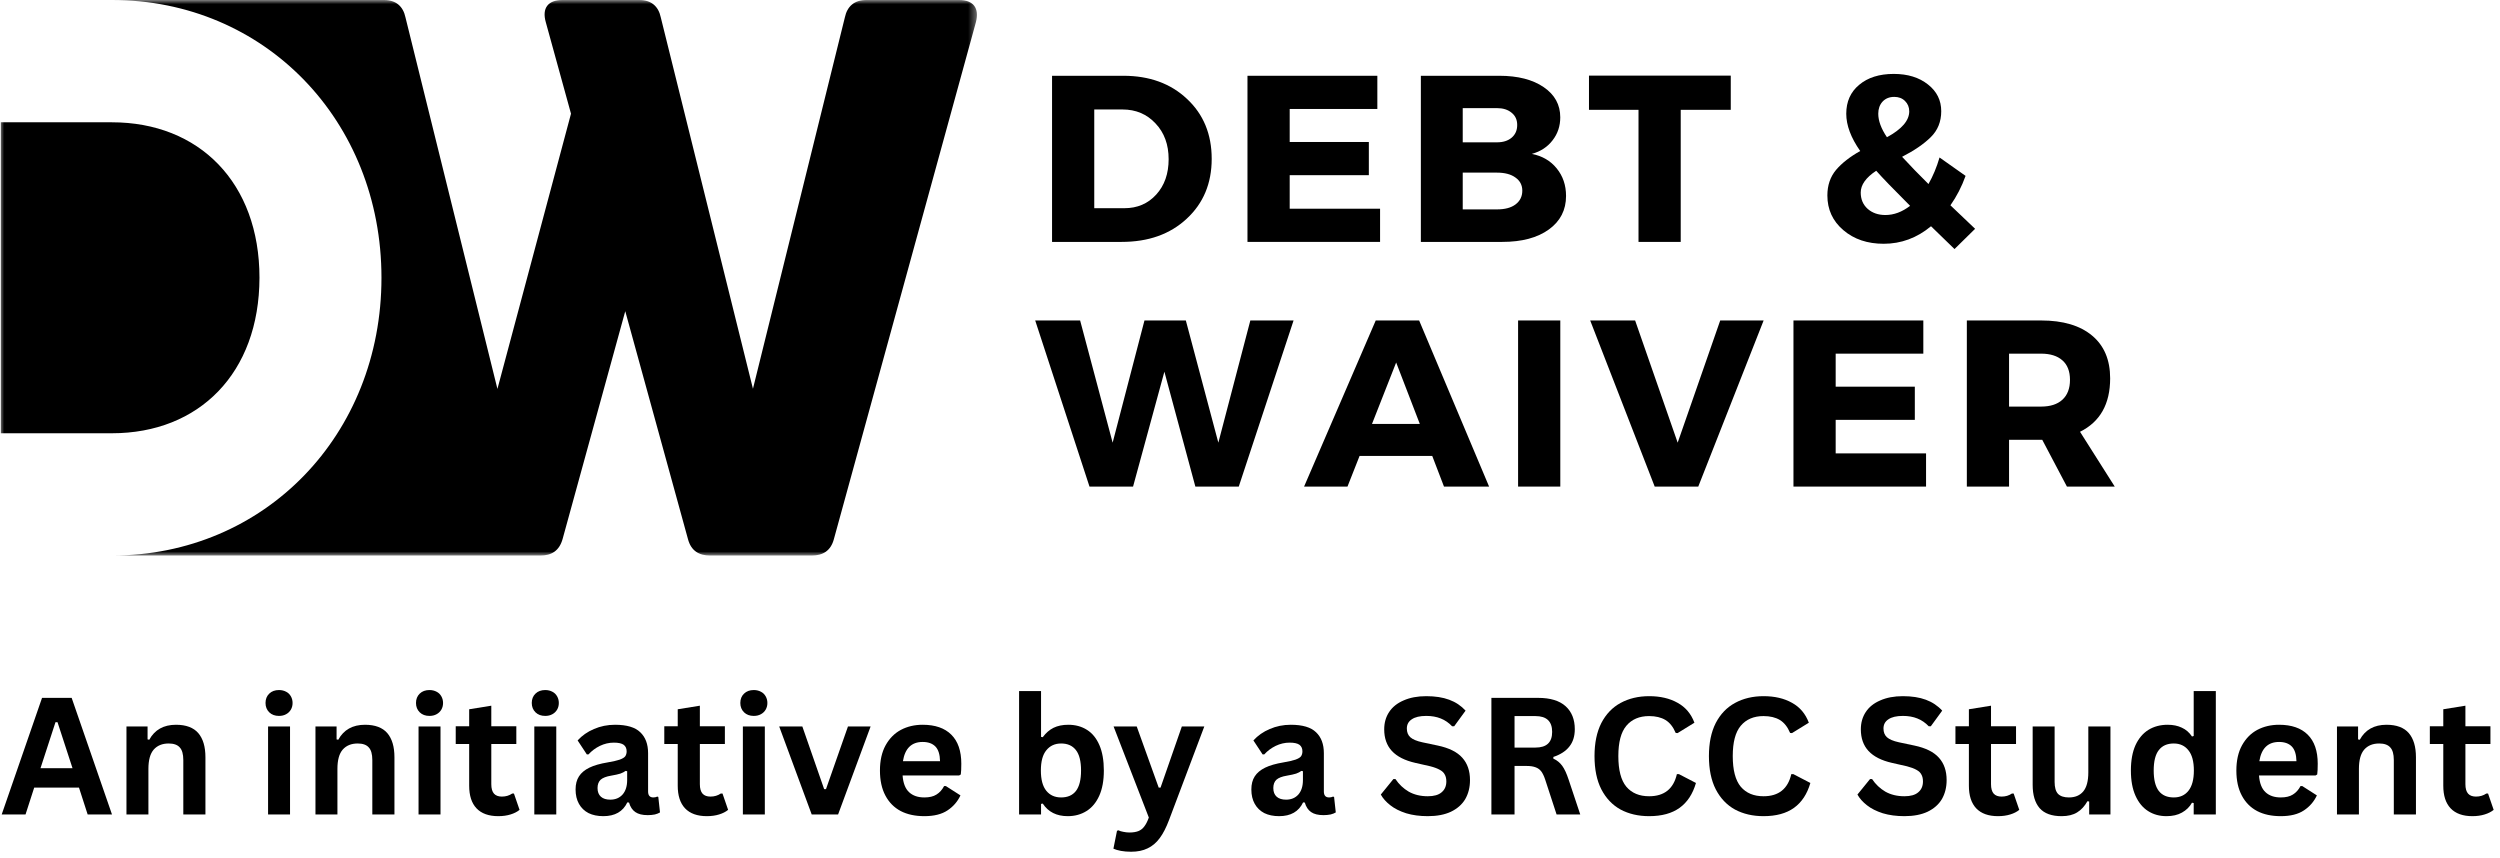
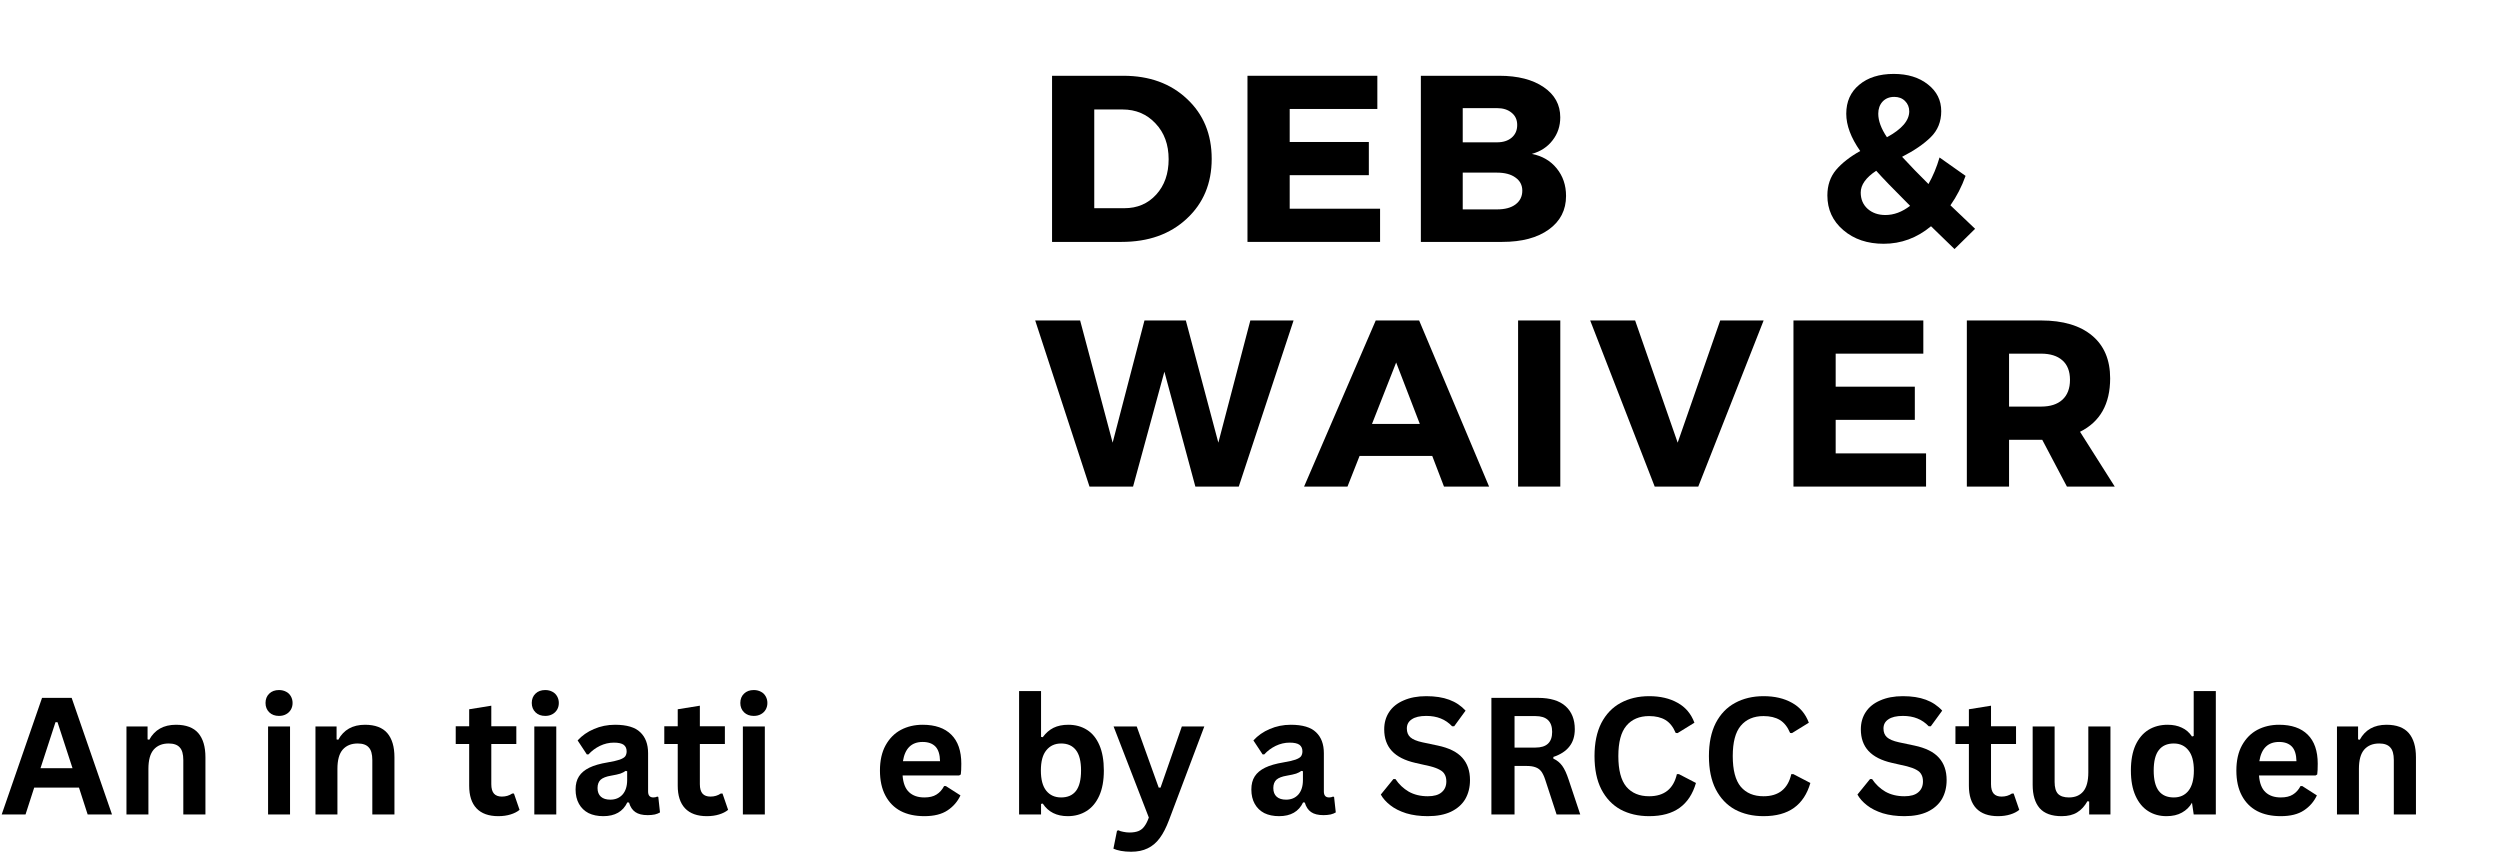
<svg xmlns="http://www.w3.org/2000/svg" width="306" height="105" viewBox="0 0 306 105" fill="none">
  <mask id="mask0_308_331" style="mask-type:luminance" maskUnits="userSpaceOnUse" x="0" y="0" width="120" height="68">
    <path d="M0 0H119.615V68H0V0Z" fill="white" />
  </mask>
  <g mask="url(#mask0_308_331)">
-     <path d="M13.698 53.031H0.099V14.969H13.698C24.375 14.969 31.76 22.354 31.76 34C31.734 45.667 24.375 53.031 13.698 53.031ZM117.39 0H106.041C104.583 0 103.698 0.766 103.411 2.13L92.161 47.583L80.88 2.13C80.593 0.766 79.713 0 78.255 0H68.838C67.093 0 66.307 0.979 66.807 2.724L69.89 13.917L60.885 47.604L49.63 2.13C49.343 0.766 48.458 0 47 0H13.698C32.427 0 46.692 14.776 46.692 34C46.692 53.224 32.427 68 13.698 68H66.14C67.5 68 68.458 67.427 68.864 65.969L76.531 38.089L84.203 65.969C84.583 67.427 85.567 68 86.927 68H99.349C100.713 68 101.692 67.427 102.073 65.969L119.448 2.724C119.901 0.979 119.135 0 117.39 0Z" fill="black" />
-   </g>
+     </g>
  <path d="M128.771 9.275H137.5C140.692 9.275 143.291 10.223 145.291 12.109C147.302 13.984 148.312 16.432 148.312 19.442C148.312 22.442 147.291 24.89 145.25 26.775C143.218 28.666 140.567 29.609 137.291 29.609H128.771V9.275ZM133.937 13.4V25.484H137.625C139.208 25.484 140.505 24.932 141.521 23.817C142.531 22.708 143.041 21.265 143.041 19.484C143.041 17.692 142.505 16.234 141.437 15.109C140.38 13.973 139.031 13.4 137.396 13.4H133.937Z" fill="black" />
  <path d="M168.587 13.338H157.858V17.38H167.546V21.442H157.858V25.546H168.921V29.609H152.691V9.275H168.587V13.338Z" fill="black" />
  <path d="M173.913 9.275H183.517C185.793 9.275 187.606 9.744 188.955 10.671C190.299 11.588 190.976 12.817 190.976 14.359C190.976 15.432 190.663 16.369 190.038 17.171C189.424 17.979 188.58 18.536 187.496 18.838C188.772 19.088 189.788 19.682 190.538 20.609C191.299 21.541 191.684 22.666 191.684 23.984C191.684 25.708 190.981 27.078 189.58 28.088C188.174 29.104 186.272 29.609 183.871 29.609H173.913V9.275ZM179.038 13.234V17.421H183.226C183.976 17.421 184.569 17.234 185.017 16.859C185.476 16.473 185.705 15.953 185.705 15.296C185.705 14.661 185.476 14.161 185.017 13.796C184.569 13.421 183.976 13.234 183.226 13.234H179.038ZM179.038 21.13V25.63H183.226C184.194 25.63 184.955 25.432 185.496 25.025C186.049 24.609 186.33 24.046 186.33 23.338C186.33 22.661 186.049 22.124 185.496 21.734C184.955 21.333 184.194 21.13 183.226 21.13H179.038Z" fill="black" />
-   <path d="M211.845 13.443H205.72V29.61H200.554V13.443H194.491V9.256H211.845V13.443Z" fill="black" />
  <path d="M239.232 30.484L236.357 27.693C234.633 29.125 232.701 29.838 230.566 29.838C228.576 29.838 226.93 29.287 225.628 28.172C224.321 27.062 223.67 25.646 223.67 23.922C223.67 22.688 224.024 21.646 224.732 20.797C225.451 19.953 226.441 19.182 227.691 18.484C226.55 16.859 225.982 15.338 225.982 13.922C225.982 12.438 226.508 11.255 227.566 10.38C228.618 9.495 230.029 9.047 231.795 9.047C233.503 9.047 234.899 9.479 235.982 10.338C237.066 11.188 237.607 12.276 237.607 13.609C237.607 14.891 237.18 15.943 236.337 16.776C235.503 17.609 234.326 18.417 232.816 19.193C233.842 20.307 234.92 21.417 236.045 22.526C236.597 21.557 237.05 20.474 237.399 19.276L240.587 21.526C240.113 22.849 239.493 24.047 238.732 25.13L241.753 28.005L239.232 30.484ZM229.899 13.922C229.899 14.787 230.253 15.745 230.962 16.797C232.779 15.812 233.691 14.755 233.691 13.63C233.691 13.12 233.514 12.693 233.17 12.359C232.837 12.026 232.399 11.859 231.857 11.859C231.258 11.859 230.779 12.057 230.42 12.443C230.071 12.833 229.899 13.328 229.899 13.922ZM230.774 26.318C231.816 26.318 232.821 25.943 233.795 25.193C231.738 23.141 230.357 21.708 229.649 20.901C228.383 21.734 227.753 22.625 227.753 23.568C227.753 24.391 228.035 25.057 228.607 25.568C229.175 26.068 229.899 26.318 230.774 26.318Z" fill="black" />
  <path d="M151.625 59.558H146.312L142.521 45.495L138.687 59.558H133.354L126.708 39.225H132.208L136.187 54.183L140.083 39.225H145.146L149.125 54.183L153.041 39.225H158.333L151.625 59.558Z" fill="black" />
  <path d="M175.307 55.808H166.411L164.932 59.558H159.619L168.39 39.225H173.702L182.265 59.558H176.744L175.307 55.808ZM173.786 51.891L170.89 44.37L167.932 51.891H173.786Z" fill="black" />
  <path d="M190.981 59.558H185.814V39.225H190.981V59.558Z" fill="black" />
  <path d="M207.868 59.558H202.535L194.639 39.225H200.139L205.347 54.183L210.555 39.225H215.868L207.868 59.558Z" fill="black" />
  <path d="M235.415 43.287H224.686V47.329H234.374V51.391H224.686V55.495H235.749V59.558H219.52V39.225H235.415V43.287Z" fill="black" />
  <path d="M252.991 59.558L249.97 53.829H245.908V59.558H240.741V39.225H249.825C252.517 39.225 254.601 39.844 256.075 41.079C257.543 42.303 258.283 44.047 258.283 46.308C258.283 49.449 257.054 51.631 254.595 52.85L258.845 59.558H252.991ZM245.908 49.766H249.825C250.95 49.766 251.814 49.49 252.429 48.933C253.054 48.365 253.366 47.553 253.366 46.495C253.366 45.443 253.054 44.641 252.429 44.1C251.814 43.558 250.95 43.287 249.825 43.287H245.908V49.766Z" fill="black" />
  <path d="M13.708 99.691H10.729L9.666 96.399H4.187L3.125 99.691H0.208L5.146 85.42H8.771L13.708 99.691ZM6.791 88.399L4.958 94.024H8.875L7.041 88.399H6.791Z" fill="black" />
  <path d="M15.479 99.69V88.919H18.062V90.503L18.27 90.544C18.937 89.326 20.025 88.711 21.541 88.711C22.775 88.711 23.687 89.055 24.27 89.732C24.854 90.414 25.145 91.398 25.145 92.69V99.69H22.437V93.023C22.437 92.305 22.291 91.789 21.999 91.482C21.718 91.164 21.27 91.003 20.645 91.003C19.864 91.003 19.255 91.253 18.812 91.753C18.38 92.253 18.166 93.039 18.166 94.107V99.69H15.479Z" fill="black" />
  <path d="M34.146 87.628C33.656 87.628 33.26 87.482 32.958 87.19C32.651 86.888 32.5 86.503 32.5 86.044C32.5 85.576 32.651 85.19 32.958 84.898C33.26 84.607 33.656 84.461 34.146 84.461C34.479 84.461 34.771 84.534 35.021 84.669C35.271 84.794 35.464 84.982 35.604 85.232C35.74 85.471 35.812 85.742 35.812 86.044C35.812 86.352 35.74 86.622 35.604 86.857C35.464 87.096 35.271 87.284 35.021 87.419C34.771 87.56 34.479 87.628 34.146 87.628ZM32.812 99.69V88.919H35.5V99.69H32.812Z" fill="black" />
  <path d="M38.613 99.69V88.919H41.197V90.503L41.405 90.544C42.072 89.326 43.16 88.711 44.676 88.711C45.91 88.711 46.822 89.055 47.405 89.732C47.988 90.414 48.28 91.398 48.28 92.69V99.69H45.572V93.023C45.572 92.305 45.426 91.789 45.134 91.482C44.853 91.164 44.405 91.003 43.78 91.003C42.999 91.003 42.389 91.253 41.947 91.753C41.514 92.253 41.301 93.039 41.301 94.107V99.69H38.613Z" fill="black" />
-   <path d="M52.564 87.628C52.074 87.628 51.678 87.482 51.376 87.19C51.069 86.888 50.918 86.503 50.918 86.044C50.918 85.576 51.069 85.19 51.376 84.898C51.678 84.607 52.074 84.461 52.564 84.461C52.897 84.461 53.189 84.534 53.439 84.669C53.689 84.794 53.882 84.982 54.022 85.232C54.158 85.471 54.23 85.742 54.23 86.044C54.23 86.352 54.158 86.622 54.022 86.857C53.882 87.096 53.689 87.284 53.439 87.419C53.189 87.56 52.897 87.628 52.564 87.628ZM51.23 99.69V88.919H53.918V99.69H51.23Z" fill="black" />
  <path d="M62.906 97.127L63.594 99.127C63.302 99.367 62.932 99.554 62.49 99.689C62.057 99.825 61.557 99.898 60.99 99.898C59.823 99.898 58.932 99.58 58.323 98.939C57.724 98.304 57.427 97.377 57.427 96.169V91.064H55.781V88.898H57.427V86.814L60.135 86.377V88.898H63.198V91.064H60.135V95.981C60.135 96.512 60.245 96.898 60.469 97.148C60.688 97.387 61.01 97.502 61.427 97.502C61.911 97.502 62.333 97.377 62.698 97.127H62.906Z" fill="black" />
  <path d="M66.734 87.628C66.244 87.628 65.848 87.482 65.546 87.19C65.239 86.888 65.088 86.503 65.088 86.044C65.088 85.576 65.239 85.19 65.546 84.898C65.848 84.607 66.244 84.461 66.734 84.461C67.067 84.461 67.359 84.534 67.609 84.669C67.859 84.794 68.051 84.982 68.192 85.232C68.328 85.471 68.4 85.742 68.4 86.044C68.4 86.352 68.328 86.622 68.192 86.857C68.051 87.096 67.859 87.284 67.609 87.419C67.359 87.56 67.067 87.628 66.734 87.628ZM65.4 99.69V88.919H68.088V99.69H65.4Z" fill="black" />
  <path d="M73.847 99.898C73.149 99.898 72.545 99.773 72.034 99.523C71.534 99.263 71.144 98.888 70.868 98.398C70.587 97.898 70.451 97.31 70.451 96.628C70.451 95.992 70.587 95.456 70.868 95.023C71.144 94.596 71.566 94.242 72.139 93.961C72.706 93.685 73.456 93.471 74.389 93.315C75.024 93.206 75.514 93.096 75.847 92.982C76.191 92.857 76.42 92.721 76.534 92.565C76.644 92.398 76.701 92.201 76.701 91.961C76.701 91.617 76.581 91.352 76.347 91.169C76.107 90.992 75.706 90.898 75.139 90.898C74.54 90.898 73.972 91.034 73.43 91.294C72.889 91.56 72.42 91.909 72.034 92.336H71.826L70.701 90.628C71.243 90.034 71.909 89.565 72.701 89.232C73.493 88.888 74.352 88.711 75.284 88.711C76.712 88.711 77.743 89.018 78.368 89.628C79.003 90.227 79.326 91.081 79.326 92.19V96.878C79.326 97.367 79.54 97.607 79.972 97.607C80.139 97.607 80.295 97.576 80.451 97.503L80.576 97.544L80.784 99.44C80.628 99.539 80.42 99.622 80.159 99.69C79.894 99.742 79.602 99.773 79.284 99.773C78.628 99.773 78.123 99.648 77.764 99.398C77.399 99.148 77.144 98.763 76.993 98.232L76.784 98.211C76.253 99.336 75.274 99.898 73.847 99.898ZM74.701 97.878C75.326 97.878 75.826 97.669 76.201 97.253C76.576 96.826 76.764 96.232 76.764 95.482V94.398L76.576 94.357C76.409 94.482 76.191 94.596 75.93 94.69C75.665 94.773 75.29 94.857 74.805 94.94C74.206 95.039 73.774 95.206 73.514 95.44C73.264 95.68 73.139 96.018 73.139 96.461C73.139 96.919 73.274 97.273 73.555 97.523C73.831 97.763 74.212 97.878 74.701 97.878Z" fill="black" />
  <path d="M88.434 97.127L89.121 99.127C88.829 99.367 88.46 99.554 88.017 99.689C87.585 99.825 87.085 99.898 86.517 99.898C85.35 99.898 84.46 99.58 83.85 98.939C83.251 98.304 82.954 97.377 82.954 96.169V91.064H81.309V88.898H82.954V86.814L85.663 86.377V88.898H88.725V91.064H85.663V95.981C85.663 96.512 85.772 96.898 85.996 97.148C86.215 97.387 86.538 97.502 86.954 97.502C87.439 97.502 87.861 97.377 88.225 97.127H88.434Z" fill="black" />
  <path d="M92.261 87.628C91.772 87.628 91.376 87.482 91.074 87.19C90.766 86.888 90.615 86.503 90.615 86.044C90.615 85.576 90.766 85.19 91.074 84.898C91.376 84.607 91.772 84.461 92.261 84.461C92.594 84.461 92.886 84.534 93.136 84.669C93.386 84.794 93.579 84.982 93.719 85.232C93.855 85.471 93.928 85.742 93.928 86.044C93.928 86.352 93.855 86.622 93.719 86.857C93.579 87.096 93.386 87.284 93.136 87.419C92.886 87.56 92.594 87.628 92.261 87.628ZM90.928 99.69V88.919H93.615V99.69H90.928Z" fill="black" />
-   <path d="M102.582 99.691H99.353L95.374 88.92H98.207L100.874 96.587H101.103L103.791 88.92H106.562L102.582 99.691Z" fill="black" />
  <path d="M117.394 94.919H110.477C110.545 95.852 110.81 96.534 111.269 96.961C111.727 97.393 112.352 97.607 113.144 97.607C113.753 97.607 114.248 97.492 114.623 97.253C115.008 97.018 115.321 96.669 115.56 96.211H115.769L117.56 97.357C117.211 98.107 116.685 98.721 115.977 99.19C115.269 99.664 114.321 99.898 113.144 99.898C112.019 99.898 111.05 99.69 110.248 99.273C109.44 98.846 108.815 98.211 108.373 97.378C107.925 96.534 107.706 95.513 107.706 94.315C107.706 93.096 107.935 92.065 108.394 91.232C108.862 90.388 109.487 89.753 110.269 89.336C111.06 88.919 111.946 88.711 112.935 88.711C114.461 88.711 115.628 89.117 116.435 89.919C117.253 90.727 117.664 91.914 117.664 93.482C117.664 94.055 117.644 94.492 117.602 94.794L117.394 94.919ZM115.06 93.169C115.045 92.352 114.857 91.753 114.498 91.378C114.133 91.003 113.612 90.815 112.935 90.815C111.571 90.815 110.769 91.602 110.519 93.169H115.06Z" fill="black" />
  <path d="M130.695 99.898C129.33 99.898 128.309 99.388 127.632 98.357L127.424 98.398V99.69H124.736V84.586H127.424V90.19L127.632 90.232C128.007 89.721 128.445 89.336 128.945 89.086C129.455 88.836 130.059 88.711 130.757 88.711C131.632 88.711 132.393 88.919 133.049 89.336C133.7 89.742 134.205 90.367 134.57 91.211C134.929 92.044 135.111 93.081 135.111 94.315C135.111 95.539 134.924 96.565 134.549 97.398C134.174 98.232 133.653 98.857 132.986 99.273C132.32 99.69 131.554 99.898 130.695 99.898ZM129.882 97.607C130.674 97.607 131.278 97.346 131.695 96.815C132.111 96.273 132.32 95.44 132.32 94.315C132.32 93.18 132.111 92.346 131.695 91.815C131.278 91.273 130.674 91.003 129.882 91.003C129.117 91.003 128.512 91.284 128.07 91.836C127.622 92.378 127.403 93.206 127.403 94.315C127.403 95.414 127.622 96.242 128.07 96.794C128.512 97.336 129.117 97.607 129.882 97.607Z" fill="black" />
  <path d="M138.449 104.253C137.991 104.253 137.574 104.217 137.199 104.149C136.824 104.076 136.517 103.988 136.282 103.878L136.72 101.691L136.886 101.628C137.053 101.712 137.251 101.774 137.491 101.816C137.741 101.868 137.991 101.899 138.241 101.899C138.668 101.899 139.032 101.842 139.324 101.732C139.616 101.618 139.855 101.43 140.053 101.17C140.261 100.904 140.449 100.535 140.616 100.066L136.303 88.92H139.136L141.824 96.399H142.053L144.657 88.92H147.407L143.095 100.357C142.746 101.285 142.366 102.029 141.949 102.587C141.532 103.154 141.037 103.571 140.47 103.837C139.912 104.113 139.241 104.253 138.449 104.253Z" fill="black" />
  <path d="M156.562 99.898C155.864 99.898 155.26 99.773 154.749 99.523C154.249 99.263 153.859 98.888 153.583 98.398C153.301 97.898 153.166 97.31 153.166 96.628C153.166 95.992 153.301 95.456 153.583 95.023C153.859 94.596 154.281 94.242 154.854 93.961C155.421 93.685 156.171 93.471 157.104 93.315C157.739 93.206 158.229 93.096 158.562 92.982C158.906 92.857 159.135 92.721 159.249 92.565C159.359 92.398 159.416 92.201 159.416 91.961C159.416 91.617 159.296 91.352 159.062 91.169C158.822 90.992 158.421 90.898 157.854 90.898C157.255 90.898 156.687 91.034 156.145 91.294C155.604 91.56 155.135 91.909 154.749 92.336H154.541L153.416 90.628C153.958 90.034 154.624 89.565 155.416 89.232C156.208 88.888 157.067 88.711 157.999 88.711C159.426 88.711 160.458 89.018 161.083 89.628C161.718 90.227 162.041 91.081 162.041 92.19V96.878C162.041 97.367 162.255 97.607 162.687 97.607C162.854 97.607 163.01 97.576 163.166 97.503L163.291 97.544L163.499 99.44C163.343 99.539 163.135 99.622 162.874 99.69C162.609 99.742 162.317 99.773 161.999 99.773C161.343 99.773 160.838 99.648 160.479 99.398C160.114 99.148 159.859 98.763 159.708 98.232L159.499 98.211C158.968 99.336 157.989 99.898 156.562 99.898ZM157.416 97.878C158.041 97.878 158.541 97.669 158.916 97.253C159.291 96.826 159.479 96.232 159.479 95.482V94.398L159.291 94.357C159.124 94.482 158.906 94.596 158.645 94.69C158.38 94.773 158.005 94.857 157.52 94.94C156.921 95.039 156.489 95.206 156.229 95.44C155.979 95.68 155.854 96.018 155.854 96.461C155.854 96.919 155.989 97.273 156.27 97.523C156.546 97.763 156.926 97.878 157.416 97.878Z" fill="black" />
  <path d="M174.761 99.898C173.771 99.898 172.891 99.779 172.115 99.544C171.334 99.294 170.688 98.971 170.177 98.565C169.662 98.164 169.271 97.727 169.011 97.253L170.552 95.357H170.802C171.229 95.997 171.771 96.513 172.427 96.898C173.094 97.273 173.87 97.461 174.761 97.461C175.511 97.461 176.073 97.305 176.448 96.982C176.834 96.664 177.032 96.221 177.032 95.648C177.032 95.315 176.969 95.039 176.844 94.815C176.729 94.581 176.532 94.388 176.24 94.232C175.948 94.065 175.558 93.919 175.073 93.794L173.24 93.378C171.959 93.086 171 92.602 170.365 91.919C169.74 91.242 169.427 90.357 169.427 89.273C169.427 88.471 169.625 87.763 170.032 87.148C170.433 86.539 171.021 86.065 171.802 85.732C172.578 85.388 173.5 85.211 174.573 85.211C175.667 85.211 176.604 85.357 177.386 85.648C178.177 85.94 178.844 86.388 179.386 86.982L177.99 88.898H177.74C177.334 88.471 176.87 88.148 176.344 87.94C175.828 87.732 175.24 87.628 174.573 87.628C173.792 87.628 173.203 87.768 172.802 88.044C172.396 88.31 172.198 88.685 172.198 89.169C172.198 89.617 172.334 89.971 172.615 90.232C172.907 90.497 173.396 90.706 174.094 90.857L175.969 91.253C177.354 91.544 178.365 92.044 178.99 92.753C179.615 93.451 179.927 94.357 179.927 95.482C179.927 96.372 179.729 97.148 179.344 97.815C178.953 98.471 178.37 98.982 177.594 99.357C176.828 99.716 175.886 99.898 174.761 99.898Z" fill="black" />
  <path d="M182.547 99.691V85.42H188.276C189.76 85.42 190.88 85.764 191.63 86.441C192.38 87.123 192.755 88.061 192.755 89.253C192.755 90.118 192.531 90.826 192.089 91.378C191.656 91.936 191.005 92.357 190.13 92.649V92.857C190.573 93.055 190.932 93.347 191.214 93.732C191.49 94.107 191.755 94.68 192.005 95.441L193.422 99.691H190.526L189.13 95.42C188.99 94.993 188.828 94.659 188.651 94.42C188.469 94.186 188.24 94.019 187.964 93.92C187.682 93.811 187.323 93.753 186.88 93.753H185.38V99.691H182.547ZM187.943 91.503C189.302 91.503 189.984 90.868 189.984 89.587C189.984 88.295 189.302 87.649 187.943 87.649H185.38V91.503H187.943Z" fill="black" />
  <path d="M201.855 99.898C200.533 99.898 199.366 99.628 198.355 99.086C197.355 98.534 196.569 97.706 196.001 96.607C195.444 95.513 195.168 94.159 195.168 92.544C195.168 90.951 195.444 89.602 196.001 88.503C196.569 87.409 197.355 86.586 198.355 86.044C199.366 85.492 200.533 85.211 201.855 85.211C203.215 85.211 204.376 85.482 205.335 86.023C206.303 86.555 206.991 87.367 207.397 88.461L205.335 89.732L205.105 89.711C204.798 88.977 204.382 88.451 203.855 88.128C203.324 87.81 202.658 87.648 201.855 87.648C200.658 87.648 199.73 88.044 199.064 88.836C198.408 89.617 198.085 90.852 198.085 92.544C198.085 94.253 198.408 95.503 199.064 96.294C199.73 97.076 200.658 97.461 201.855 97.461C203.699 97.461 204.835 96.56 205.251 94.753H205.501L207.585 95.836C207.194 97.185 206.527 98.201 205.585 98.878C204.637 99.56 203.397 99.898 201.855 99.898Z" fill="black" />
  <path d="M215.859 99.898C214.536 99.898 213.37 99.628 212.359 99.086C211.359 98.534 210.573 97.706 210.005 96.607C209.448 95.513 209.172 94.159 209.172 92.544C209.172 90.951 209.448 89.602 210.005 88.503C210.573 87.409 211.359 86.586 212.359 86.044C213.37 85.492 214.536 85.211 215.859 85.211C217.219 85.211 218.38 85.482 219.339 86.023C220.307 86.555 220.995 87.367 221.401 88.461L219.339 89.732L219.109 89.711C218.802 88.977 218.385 88.451 217.859 88.128C217.328 87.81 216.661 87.648 215.859 87.648C214.661 87.648 213.734 88.044 213.068 88.836C212.411 89.617 212.089 90.852 212.089 92.544C212.089 94.253 212.411 95.503 213.068 96.294C213.734 97.076 214.661 97.461 215.859 97.461C217.703 97.461 218.839 96.56 219.255 94.753H219.505L221.589 95.836C221.198 97.185 220.531 98.201 219.589 98.878C218.641 99.56 217.401 99.898 215.859 99.898Z" fill="black" />
  <path d="M233.101 99.898C232.111 99.898 231.231 99.779 230.455 99.544C229.674 99.294 229.028 98.971 228.517 98.565C228.002 98.164 227.611 97.727 227.351 97.253L228.892 95.357H229.142C229.569 95.997 230.111 96.513 230.767 96.898C231.434 97.273 232.21 97.461 233.101 97.461C233.851 97.461 234.413 97.305 234.788 96.982C235.174 96.664 235.371 96.221 235.371 95.648C235.371 95.315 235.309 95.039 235.184 94.815C235.069 94.581 234.871 94.388 234.58 94.232C234.288 94.065 233.897 93.919 233.413 93.794L231.58 93.378C230.299 93.086 229.34 92.602 228.705 91.919C228.08 91.242 227.767 90.357 227.767 89.273C227.767 88.471 227.965 87.763 228.371 87.148C228.772 86.539 229.361 86.065 230.142 85.732C230.918 85.388 231.84 85.211 232.913 85.211C234.007 85.211 234.944 85.357 235.726 85.648C236.517 85.94 237.184 86.388 237.726 86.982L236.33 88.898H236.08C235.674 88.471 235.21 88.148 234.684 87.94C234.168 87.732 233.58 87.628 232.913 87.628C232.132 87.628 231.543 87.768 231.142 88.044C230.736 88.31 230.538 88.685 230.538 89.169C230.538 89.617 230.674 89.971 230.955 90.232C231.246 90.497 231.736 90.706 232.434 90.857L234.309 91.253C235.694 91.544 236.705 92.044 237.33 92.753C237.955 93.451 238.267 94.357 238.267 95.482C238.267 96.372 238.069 97.148 237.684 97.815C237.293 98.471 236.71 98.982 235.934 99.357C235.168 99.716 234.226 99.898 233.101 99.898Z" fill="black" />
  <path d="M246.471 97.127L247.158 99.127C246.867 99.367 246.497 99.554 246.054 99.689C245.622 99.825 245.122 99.898 244.554 99.898C243.387 99.898 242.497 99.58 241.887 98.939C241.288 98.304 240.992 97.377 240.992 96.169V91.064H239.346V88.898H240.992V86.814L243.7 86.377V88.898H246.762V91.064H243.7V95.981C243.7 96.512 243.809 96.898 244.033 97.148C244.252 97.387 244.575 97.502 244.992 97.502C245.476 97.502 245.898 97.377 246.262 97.127H246.471Z" fill="black" />
  <path d="M252.34 99.899C251.131 99.899 250.235 99.576 249.652 98.92C249.079 98.253 248.798 97.305 248.798 96.066V88.92H251.485V95.712C251.485 96.378 251.621 96.868 251.902 97.17C252.194 97.462 252.636 97.607 253.235 97.607C253.985 97.607 254.569 97.368 254.985 96.878C255.402 96.378 255.61 95.602 255.61 94.545V88.92H258.319V99.691H255.715V98.107L255.506 98.066C255.157 98.68 254.735 99.139 254.235 99.441C253.746 99.743 253.116 99.899 252.34 99.899Z" fill="black" />
-   <path d="M265.175 99.898C264.326 99.898 263.576 99.69 262.925 99.273C262.269 98.857 261.759 98.232 261.384 97.398C261.009 96.565 260.821 95.539 260.821 94.315C260.821 93.081 261.009 92.044 261.384 91.211C261.769 90.378 262.3 89.753 262.967 89.336C263.644 88.919 264.431 88.711 265.321 88.711C265.988 88.711 266.561 88.831 267.05 89.065C267.55 89.289 267.967 89.648 268.3 90.148L268.509 90.086V84.586H271.217V99.69H268.509V98.294L268.3 98.253C268.009 98.768 267.597 99.169 267.071 99.461C266.556 99.753 265.925 99.898 265.175 99.898ZM266.071 97.607C266.832 97.607 267.431 97.336 267.863 96.794C268.306 96.242 268.53 95.414 268.53 94.315C268.53 93.206 268.306 92.378 267.863 91.836C267.431 91.284 266.832 91.003 266.071 91.003C265.264 91.003 264.655 91.273 264.238 91.815C263.821 92.346 263.613 93.18 263.613 94.315C263.613 95.44 263.821 96.273 264.238 96.815C264.655 97.346 265.264 97.607 266.071 97.607Z" fill="black" />
+   <path d="M265.175 99.898C264.326 99.898 263.576 99.69 262.925 99.273C262.269 98.857 261.759 98.232 261.384 97.398C261.009 96.565 260.821 95.539 260.821 94.315C260.821 93.081 261.009 92.044 261.384 91.211C261.769 90.378 262.3 89.753 262.967 89.336C263.644 88.919 264.431 88.711 265.321 88.711C265.988 88.711 266.561 88.831 267.05 89.065C267.55 89.289 267.967 89.648 268.3 90.148L268.509 90.086V84.586H271.217V99.69H268.509L268.3 98.253C268.009 98.768 267.597 99.169 267.071 99.461C266.556 99.753 265.925 99.898 265.175 99.898ZM266.071 97.607C266.832 97.607 267.431 97.336 267.863 96.794C268.306 96.242 268.53 95.414 268.53 94.315C268.53 93.206 268.306 92.378 267.863 91.836C267.431 91.284 266.832 91.003 266.071 91.003C265.264 91.003 264.655 91.273 264.238 91.815C263.821 92.346 263.613 93.18 263.613 94.315C263.613 95.44 263.821 96.273 264.238 96.815C264.655 97.346 265.264 97.607 266.071 97.607Z" fill="black" />
  <path d="M283.419 94.919H276.502C276.57 95.852 276.836 96.534 277.294 96.961C277.752 97.393 278.377 97.607 279.169 97.607C279.778 97.607 280.273 97.492 280.648 97.253C281.034 97.018 281.346 96.669 281.586 96.211H281.794L283.586 97.357C283.237 98.107 282.711 98.721 282.002 99.19C281.294 99.664 280.346 99.898 279.169 99.898C278.044 99.898 277.075 99.69 276.273 99.273C275.466 98.846 274.841 98.211 274.398 97.378C273.95 96.534 273.731 95.513 273.731 94.315C273.731 93.096 273.961 92.065 274.419 91.232C274.888 90.388 275.513 89.753 276.294 89.336C277.086 88.919 277.971 88.711 278.961 88.711C280.487 88.711 281.653 89.117 282.461 89.919C283.278 90.727 283.69 91.914 283.69 93.482C283.69 94.055 283.669 94.492 283.627 94.794L283.419 94.919ZM281.086 93.169C281.07 92.352 280.882 91.753 280.523 91.378C280.159 91.003 279.638 90.815 278.961 90.815C277.596 90.815 276.794 91.602 276.544 93.169H281.086Z" fill="black" />
  <path d="M286.045 99.69V88.919H288.628V90.503L288.837 90.544C289.503 89.326 290.592 88.711 292.107 88.711C293.342 88.711 294.253 89.055 294.837 89.732C295.42 90.414 295.712 91.398 295.712 92.69V99.69H293.003V93.023C293.003 92.305 292.857 91.789 292.566 91.482C292.285 91.164 291.837 91.003 291.212 91.003C290.43 91.003 289.821 91.253 289.378 91.753C288.946 92.253 288.732 93.039 288.732 94.107V99.69H286.045Z" fill="black" />
-   <path d="M304.537 97.127L305.225 99.127C304.933 99.367 304.563 99.554 304.12 99.689C303.688 99.825 303.188 99.898 302.62 99.898C301.454 99.898 300.563 99.58 299.954 98.939C299.355 98.304 299.058 97.377 299.058 96.169V91.064H297.412V88.898H299.058V86.814L301.766 86.377V88.898H304.829V91.064H301.766V95.981C301.766 96.512 301.876 96.898 302.1 97.148C302.318 97.387 302.641 97.502 303.058 97.502C303.542 97.502 303.964 97.377 304.329 97.127H304.537Z" fill="black" />
</svg>